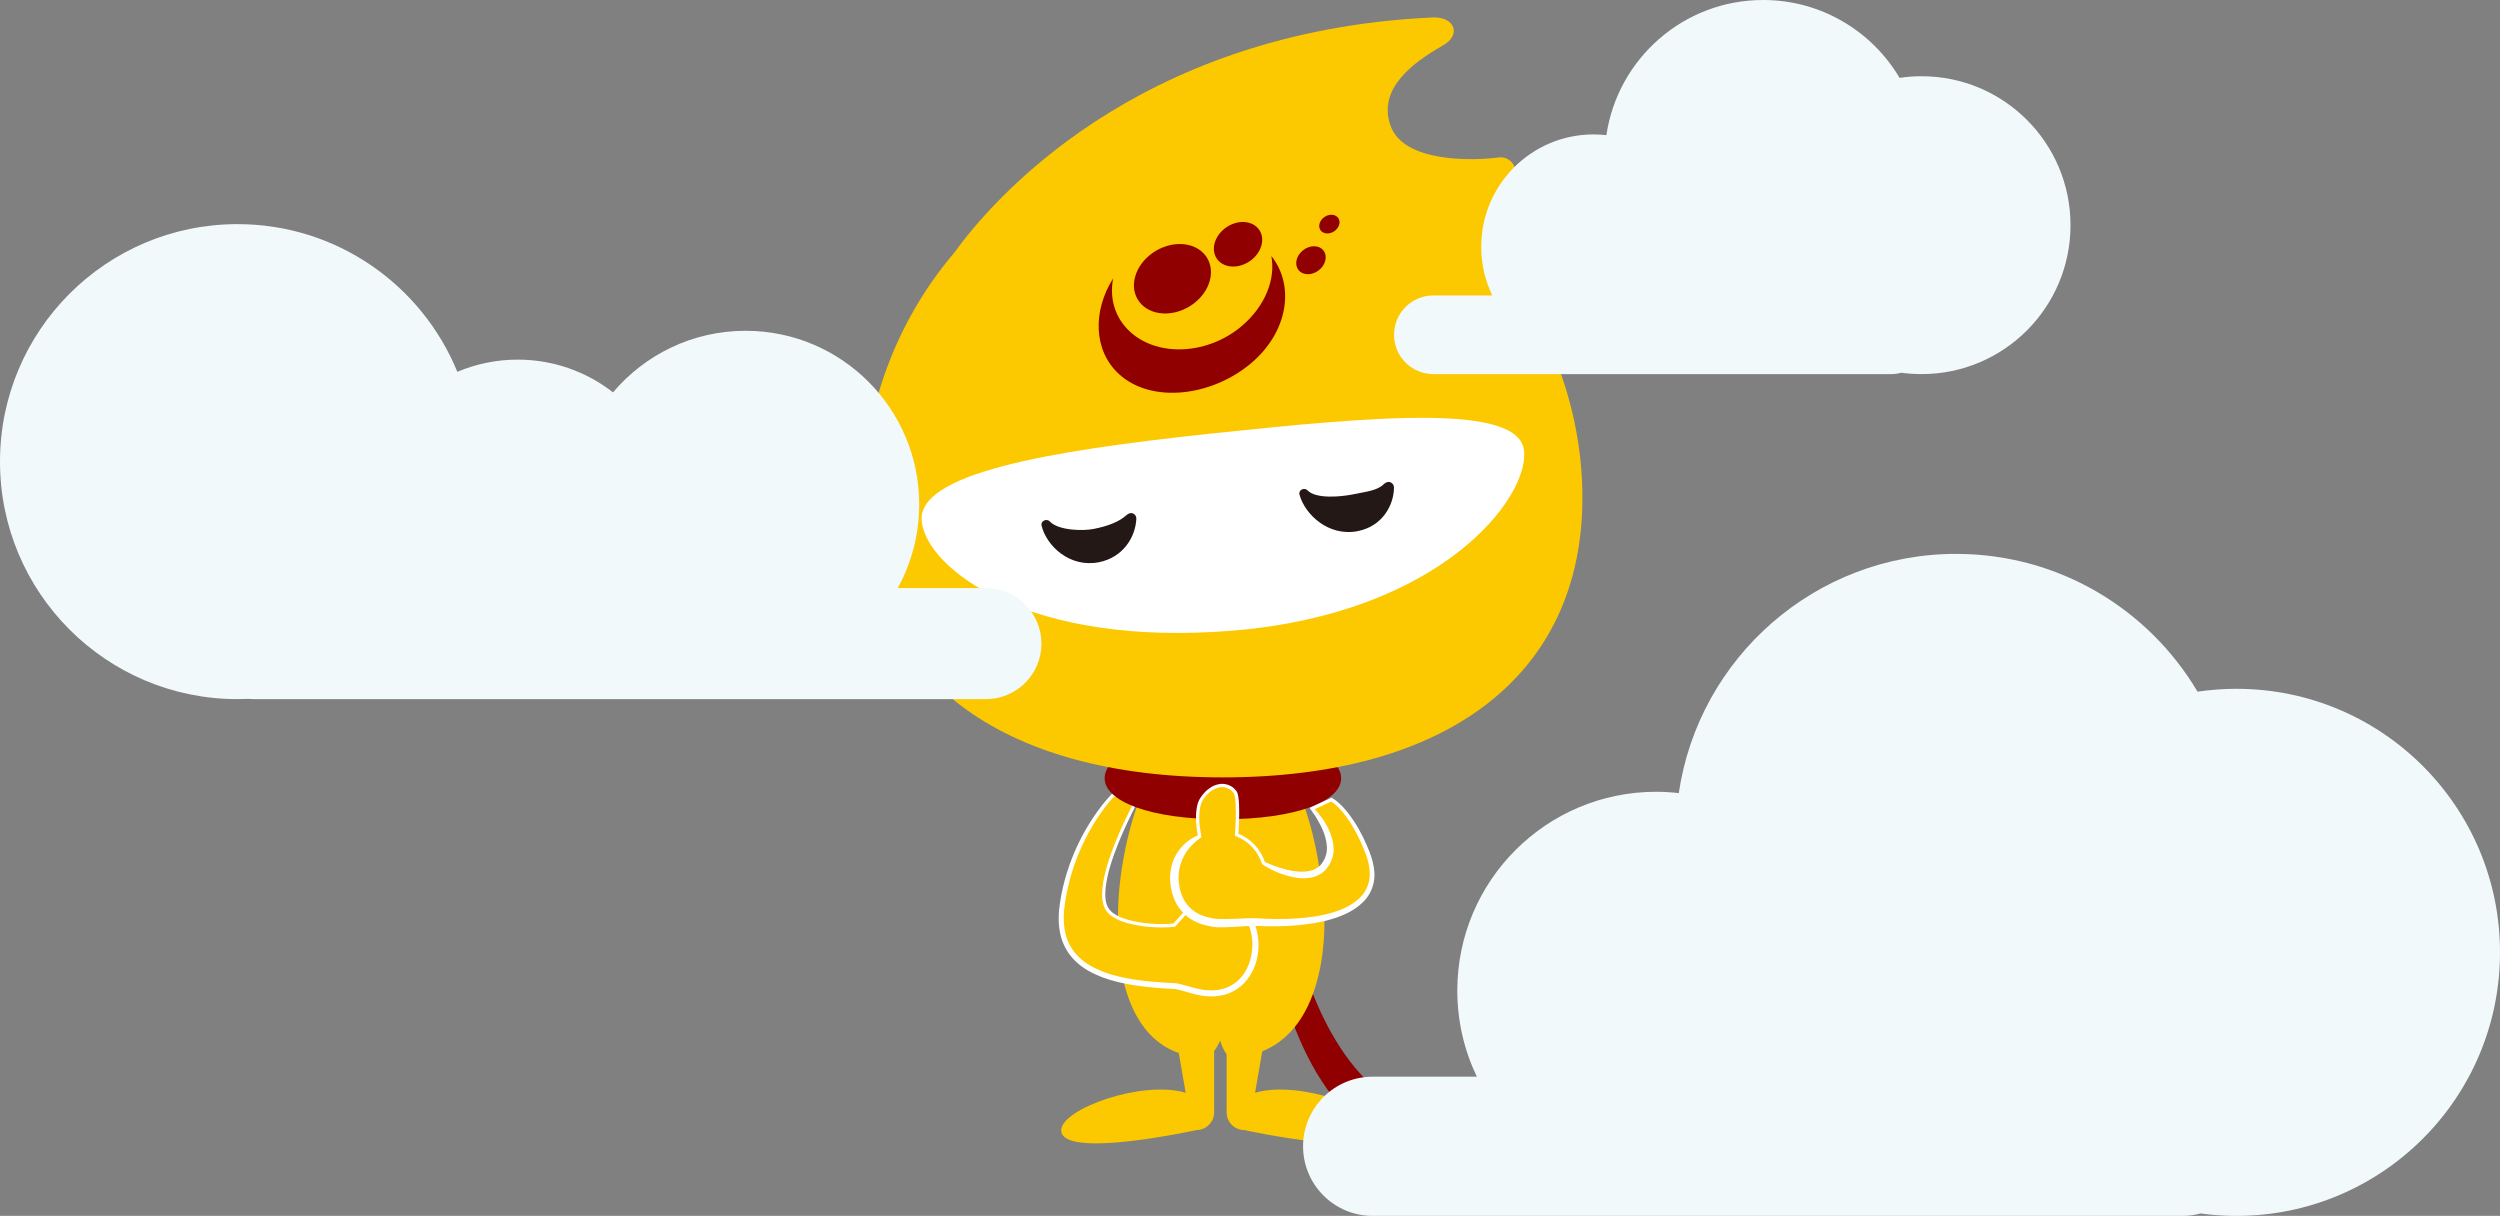
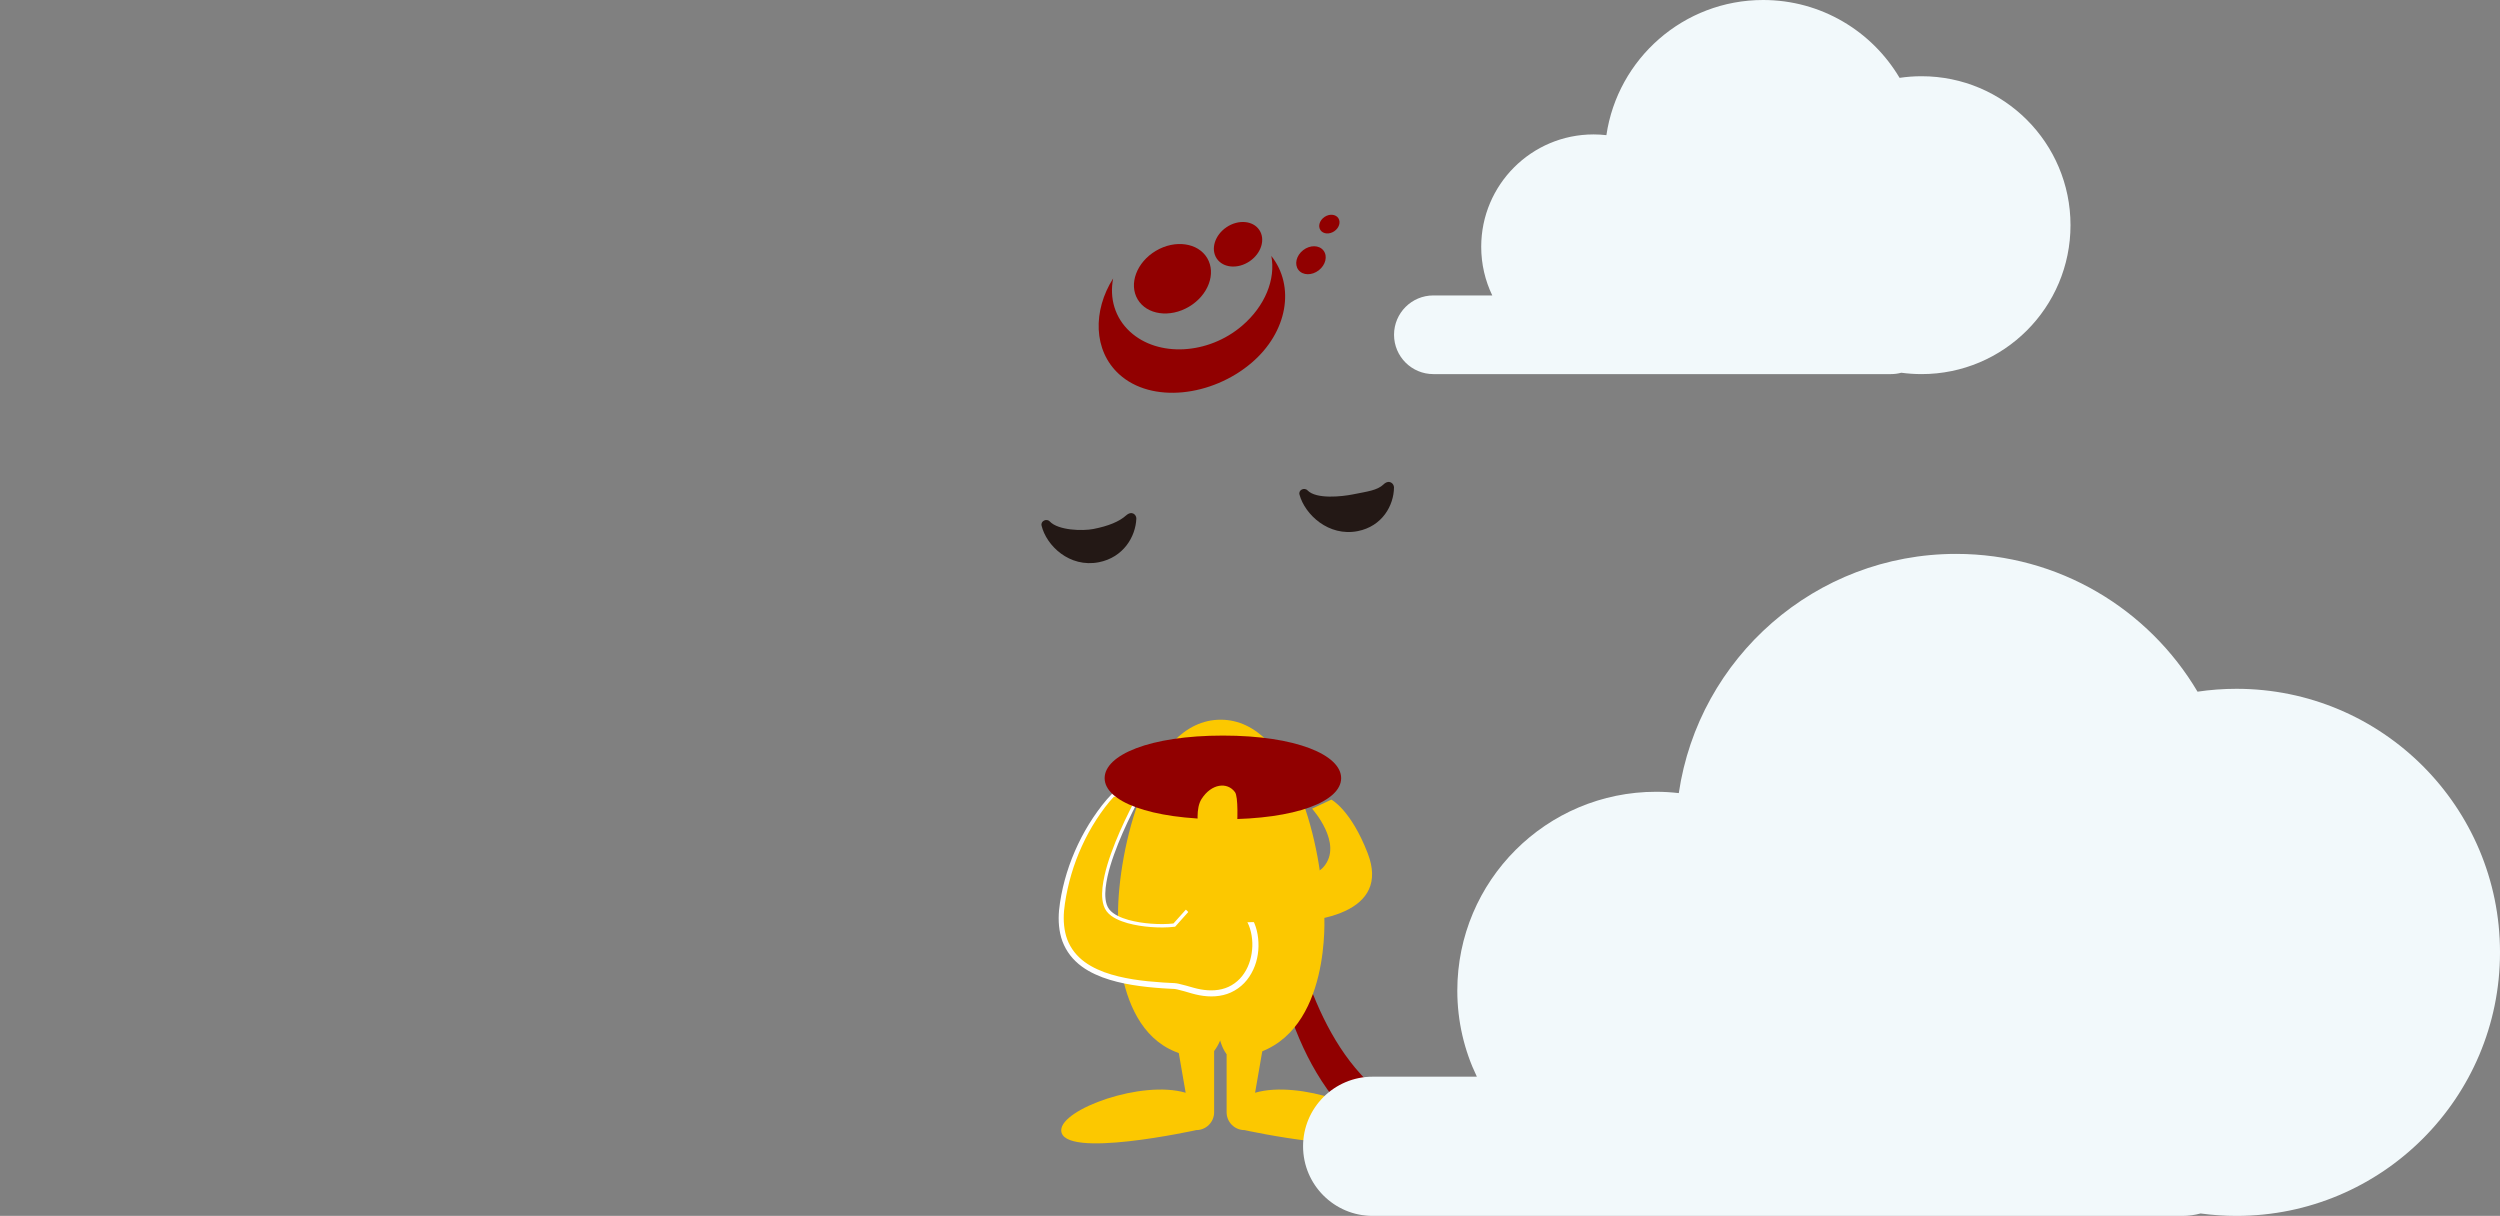
<svg xmlns="http://www.w3.org/2000/svg" id="_レイヤー_2" viewBox="0 0 678.82 330.15">
  <rect x="0" y="0" width="678.82" height="330.15" fill="#808080" stroke="none" />
  <g id="_レイヤー_2-2">
    <g>
      <g>
        <path d="M346.79,215.93c.03,6.38,.53,12.88,1.3,19.25,.79,6.39,1.91,12.72,3.43,18.92,1.52,6.2,3.44,12.27,5.9,18.03,2.46,5.76,5.44,11.23,9.12,16.03,.92,1.19,1.87,2.36,2.88,3.46,.48,.56,1.03,1.1,1.52,1.61,.34,.32,.7,.65,1.15,.95,1.77,1.24,4.4,2.17,7.17,2.77,5.62,1.2,11.9,1.37,18.13,1.19,6.26-.21,12.58-.82,18.88-1.67,3.15-.42,6.3-.91,9.44-1.45,3.12-.54,6.32-1.14,9.29-1.78l2.54,12.7c-3.43,.59-6.65,1.05-9.98,1.48-3.31,.42-6.62,.79-9.94,1.09-6.65,.6-13.34,.97-20.12,.91-6.78-.11-13.64-.5-20.72-2.32-3.52-.97-7.19-2.23-10.69-4.88-.87-.65-1.7-1.44-2.49-2.3-.58-.71-1.14-1.37-1.68-2.09-1.09-1.4-2.09-2.85-3.05-4.31-3.81-5.88-6.61-12.2-8.78-18.62-2.17-6.43-3.68-12.98-4.76-19.55-1.08-6.58-1.72-13.18-2.02-19.78-.28-6.61-.28-13.17,.2-19.82l3.27,.17Z" fill="#910000" />
        <path d="M359.31,248.28c0,17.29-9.3,24.4-27.87,24.4s-27.87-7.11-27.87-24.4,7.97-52.86,27.87-52.86,27.87,35.57,27.87,52.86Z" fill="#fcc800" />
        <path d="M348.16,254.21s-4.42,25.59-7.37,42.5c11.96-3.52,33.79,4.45,33.79,10.18,0,8.05-36.68-.04-36.68-.04h0c-2.67,0-4.84-2.17-4.84-4.84v-52.11s15.1,4.31,15.1,4.31Z" fill="#fcc800" />
-         <path d="M314.57,254.21s4.42,25.59,7.37,42.5c-11.96-3.52-33.79,4.45-33.79,10.18,0,8.05,36.68-.04,36.68-.04h0c2.67,0,4.84-2.17,4.84-4.84v-52.11l-15.1,4.31Z" fill="#fcc800" />
+         <path d="M314.57,254.21s4.42,25.59,7.37,42.5c-11.96-3.52-33.79,4.45-33.79,10.18,0,8.05,36.68-.04,36.68-.04h0c2.67,0,4.84-2.17,4.84-4.84v-52.11Z" fill="#fcc800" />
        <path d="M303.58,248.28s-2.65,31.9,17.3,37.91h7.93s4.03-2.33,5.19-16.41l-30.41-21.5Z" fill="#fcc800" />
        <path d="M359.56,248.28s2.1,31.9-18.98,37.91h-7.52s-2.75-2.33-3.91-16.41l30.41-21.5Z" fill="#fcc800" />
        <g>
          <path d="M308.62,217.38s-13.01,23.69-7.63,29.98c3.15,3.69,13.27,4.43,17.87,3.82l4.46-4.98s12.65-2.13,15.76,3.18c4.72,8.06,.34,23.29-14.24,19.85-1.18-.28-4.78-1.46-5.98-1.51-17.38-.73-32.95-4.22-30.47-21.94,2.65-18.94,13.92-29.99,13.92-29.99l6.3,1.58Z" fill="#fcc800" />
          <path d="M309.03,217.2c.03,.07,.04,.17,.02,.27-.02,.11-.07,.17-.05,.15v.02s-.04,.04-.04,.04l-.05,.09-.09,.17-.19,.35-.37,.7-.72,1.41c-.47,.94-.93,1.89-1.38,2.84-.9,1.91-1.74,3.84-2.53,5.79-1.54,3.9-2.95,7.92-3.42,12.05-.11,1.03-.14,2.06-.02,3.07,.12,1,.41,1.98,.98,2.73,.58,.76,1.43,1.34,2.33,1.8,.91,.46,1.89,.81,2.88,1.09,2,.56,4.08,.87,6.16,1.03,2.08,.15,4.19,.18,6.24-.07l-.27,.15,4.46-4.98h0s.09-.11,.09-.11l.17-.03c2.75-.51,5.53-.73,8.36-.53,1.41,.11,2.83,.33,4.21,.81,1.37,.47,2.79,1.25,3.72,2.58,1.65,2.54,2.24,5.46,2.2,8.35-.05,2.89-.86,5.79-2.5,8.24-1.61,2.45-4.2,4.32-7.08,4.98-2.88,.69-5.84,.33-8.56-.45-1.32-.38-2.64-.79-3.92-1.08-.32-.07-.63-.13-.88-.14l-1.03-.05-2.07-.12c-2.76-.19-5.52-.46-8.26-.92-2.74-.45-5.47-1.09-8.11-2.07-2.62-1-5.2-2.34-7.27-4.36-2.08-1.99-3.57-4.64-4.15-7.45-.61-2.81-.51-5.69-.07-8.44,.83-5.5,2.51-10.86,4.9-15.87,1.19-2.51,2.56-4.93,4.1-7.23,1.55-2.31,3.21-4.51,5.18-6.52h0s.18-.18,.18-.18l.25,.06c2.22,.55,4.46,1.19,6.6,1.83Zm-.82,.36c-2.06-.41-4.01-.82-6-1.32l.42-.11h0c-1.85,1.94-3.48,4.17-4.95,6.44-1.48,2.29-2.78,4.68-3.91,7.16-2.27,4.95-3.81,10.21-4.61,15.58-.42,2.66-.48,5.37,.09,7.94,.55,2.57,1.89,4.91,3.79,6.71,1.89,1.82,4.3,3.07,6.8,4.01,2.52,.92,5.17,1.52,7.84,1.95,2.68,.43,5.4,.68,8.12,.86l2.05,.11,1.02,.05c.43,.02,.79,.1,1.15,.17,1.4,.31,2.71,.71,4.03,1.08,2.54,.72,5.23,1,7.72,.39,2.49-.59,4.66-2.18,6.06-4.32,1.43-2.13,2.12-4.74,2.21-7.33,.08-2.57-.49-5.29-1.82-7.39-.65-.94-1.71-1.65-2.91-2.09-1.2-.46-2.51-.71-3.83-.87-2.65-.3-5.4-.22-8.08,.07l.26-.14h0s-4.46,4.98-4.46,4.98l-.11,.13-.16,.02c-2.15,.26-4.29,.23-6.43,.08-2.13-.17-4.26-.48-6.34-1.06-1.04-.3-2.06-.66-3.04-1.15-.97-.5-1.93-1.12-2.64-2.06-.71-.94-1.01-2.08-1.15-3.17-.13-1.1-.09-2.19,.02-3.27,.5-4.3,1.93-8.35,3.48-12.29,.79-1.97,1.65-3.92,2.55-5.84,.45-.96,.91-1.92,1.39-2.86l.72-1.42,.37-.71,.19-.35,.09-.18,.05-.09,.02-.04v-.02s-.01,.03-.03,.13c-.02,.09,0,.18,.04,.25Z" fill="#fff" />
        </g>
        <path d="M364.16,211.29c0-6.28-12.19-11.56-32.11-11.56s-32.11,5.29-32.11,11.56,12.19,11.17,32.11,11.17,32.11-4.89,32.11-11.17Z" fill="#910000" />
        <g>
          <path d="M371.38,231.71c-4.58-11.86-9.87-14.59-9.87-14.59l-5.25,2.46s8.56,9.46,3.17,15.76c-3.92,4.58-12.6,1.14-16.35-.93-.84-2.58-2.48-4.79-4.65-6.32-.82-.58-1.72-1.05-2.67-1.42,.28-3.7,.49-10.33-.43-11.58-2.09-2.85-6.4-2.32-9.07,1.85-1.58,2.46-1.15,6.95-.53,10.21-4.08,2.04-6.88,6.24-6.88,11.11,0,6.45,3.65,10.92,9.3,12.02,1,.26,2.05,.41,3.13,.41,.09,0,.17-.01,.26-.01,2.17,.1,7.68-.41,9.85-.28,17.38,1.02,36.1-2.84,29.99-18.68Z" fill="#fcc800" />
-           <path d="M370.84,231.92l-.82-2.05-.9-2.02c-.65-1.32-1.32-2.63-2.1-3.88-.76-1.25-1.61-2.46-2.55-3.57-.94-1.09-2.01-2.17-3.16-2.88h0s.4,0,.4,0l-5.25,2.46h0s.14-.71,.14-.71c2.08,2.16,3.82,4.64,4.84,7.57,.5,1.46,.8,3.04,.63,4.67-.19,1.63-.9,3.19-1.94,4.46-1.11,1.3-2.73,2.09-4.31,2.35-1.6,.27-3.18,.18-4.67-.14-2.99-.62-5.76-1.81-8.28-3.4h0s-.16-.1-.16-.1l-.05-.16c-.55-1.68-1.47-3.24-2.68-4.53-1.21-1.29-2.71-2.3-4.37-2.93l-.31-.12,.02-.33c.19-2.73,.31-5.49,.19-8.21-.04-.68-.09-1.35-.2-2-.06-.32-.13-.64-.24-.89-.07-.19-.34-.47-.53-.68-.88-.89-2.17-1.25-3.41-1.03-.62,.12-1.22,.35-1.78,.66-.54,.34-1.07,.73-1.52,1.21-.46,.46-.86,1-1.21,1.55-.33,.53-.55,1.15-.7,1.78-.56,2.58-.22,5.36,.26,8.03v.02s.06,.29,.06,.29l-.29,.2c-2.92,1.95-4.96,4.87-5.65,8.09-.36,1.59-.35,3.29-.09,4.94,.28,1.63,.82,3.22,1.77,4.54,.91,1.34,2.18,2.4,3.64,3.12,.75,.34,1.49,.64,2.33,.82,.9,.22,1.65,.4,2.48,.46,1.67,.07,3.48,.04,5.28-.05,1.82-.06,3.59-.19,5.52-.13,3.61,.23,7.17,.3,10.74,.06,3.55-.24,7.11-.73,10.46-1.81,1.67-.54,3.29-1.23,4.74-2.17,1.43-.94,2.73-2.1,3.56-3.56,.83-1.45,1.25-3.13,1.19-4.85-.05-1.72-.47-3.44-1.07-5.09Zm1.08-.42c.67,1.73,1.17,3.56,1.27,5.46,.11,1.9-.32,3.87-1.26,5.58-.93,1.72-2.38,3.07-3.94,4.14-1.57,1.07-3.29,1.84-5.05,2.45-3.52,1.22-7.18,1.8-10.84,2.13-3.65,.33-7.35,.32-10.96,.15-1.69-.03-3.53,.12-5.33,.22-1.81,.11-3.63,.21-5.57,.13-.97-.06-1.99-.3-2.85-.51-.93-.19-1.89-.56-2.78-.97-1.79-.88-3.39-2.2-4.52-3.85-1.17-1.63-1.84-3.56-2.17-5.48-.33-1.91-.29-3.91,.19-5.84,.97-3.84,3.87-7.09,7.44-8.37l-.24,.48v-.02c-.49-2.73-.86-5.56-.25-8.4,.16-.7,.41-1.41,.81-2.05,.39-.61,.82-1.18,1.34-1.7,.5-.53,1.09-.97,1.71-1.36,.64-.36,1.34-.64,2.08-.77,1.48-.27,3.12,.18,4.2,1.28,.26,.3,.51,.5,.72,.95,.16,.38,.23,.74,.3,1.1,.12,.71,.17,1.41,.21,2.11,.12,2.79,0,5.55-.19,8.32l-.29-.45c1.77,.68,3.4,1.77,4.7,3.15,1.3,1.39,2.29,3.06,2.88,4.87l-.21-.25h0c1.31,.59,2.64,1.14,4.01,1.55,1.35,.45,2.73,.8,4.11,.99,2.72,.39,5.66,.12,7.26-1.82,.81-1,1.36-2.16,1.54-3.43,.19-1.28-.05-2.63-.39-3.96-.36-1.33-.94-2.62-1.62-3.86-.66-1.25-1.45-2.47-2.29-3.61l-.35-.48,.49-.23h0s5.25-2.46,5.25-2.46l.2-.1,.19,.1h0c1.41,.84,2.46,1.91,3.48,3.05,1,1.14,1.89,2.38,2.7,3.65,.82,1.27,1.53,2.6,2.21,3.95l.95,2.05,.87,2.08Z" fill="#fff" />
        </g>
-         <path d="M421.16,94.66h0c-1.77-4.1-3.81-8.1-6.11-11.95-1.39-2.34-6.28-12.35-6.71-14.73-1.83-10.1,1.54-16,2.93-20.02,.97-2.79-1.42-5.6-4.35-5.21-6.76,.89-25.62,1.53-29.3-8.49-3.7-10.09,5.89-17.19,14.19-21.93,5.18-2.96,3.07-7.86-2.82-7.59-80.98,3.72-120.27,50.51-129.92,63.93-15.92,18.66-24.66,42.86-24.66,66.42,0,48.53,37.06,75.99,97.63,75.99s97.63-27.46,97.63-75.99c0-13.67-2.94-27.55-8.52-40.44Z" fill="#fcc800" />
-         <path d="M413.83,122.41c1.34,12.85-22.57,44-78.58,48.78-56.01,4.78-83.64-16.77-84.98-29.63-1.34-12.85,33.41-19.05,78.58-23.83,45.17-4.78,83.64-8.17,84.98,4.68Z" fill="#fff" />
        <path d="M305.73,139.98c-1.81,1.64-4.75,2.85-8.81,3.65-2.99,.59-9.58,.4-11.88-2.04-.87-.92-2.51-.11-2.23,1.1,0,.02,0,.03,.01,.05,1.3,5.39,7.56,11.49,15.56,9.92,6.64-1.31,9.97-6.91,10.17-11.85,.04-1.01-1.19-2.3-2.82-.82Z" fill="#231815" />
        <path d="M375.68,131.53c-1.76,1.64-4.34,1.91-8.38,2.72-2.98,.59-9.89,1.35-12.26-1.09-.89-.92-2.52-.11-2.2,1.1,0,.02,0,.03,.01,.05,1.46,5.39,7.9,11.48,15.84,9.9,6.6-1.31,9.77-6.92,9.82-11.86,.01-1.01-1.26-2.3-2.85-.82Z" fill="#231815" />
        <g>
          <path d="M345.2,69.48c1.22,6.31-1.68,13.63-7.96,18.99-9.18,7.84-22.78,8.57-30.37,1.63-4.18-3.82-5.66-9.16-4.62-14.5-5.56,8.76-5.41,19.58,1.6,25.99,8.85,8.09,25.28,6.06,35.98-3.07,9.81-8.37,11.89-20.8,5.36-29.04Z" fill="#910000" />
          <ellipse cx="318.34" cy="75.66" rx="10.98" ry="8.82" transform="translate(6 173.16) rotate(-30.7)" fill="#910000" />
          <ellipse cx="336.15" cy="66.31" rx="6.96" ry="5.59" transform="translate(20.33 199.16) rotate(-33.97)" fill="#910000" />
          <ellipse cx="355.97" cy="70.67" rx="4.3" ry="3.46" transform="translate(31.52 233.28) rotate(-37.85)" fill="#910000" />
          <ellipse cx="360.97" cy="60.87" rx="2.92" ry="2.35" transform="translate(26.93 210.61) rotate(-33.72)" fill="#910000" />
        </g>
      </g>
-       <path d="M267.71,159.68h-23.95c3.71-6.74,5.83-14.48,5.83-22.72,0-26.03-21.1-47.14-47.14-47.14-14.44,0-27.35,6.5-36,16.72-7.14-5.57-16.12-8.89-25.88-8.89-5.81,0-11.35,1.18-16.39,3.31-9.62-23.52-32.72-40.1-59.71-40.1C28.87,60.87,0,89.73,0,125.35s28.87,64.48,64.48,64.48c.97,0,1.94-.03,2.9-.07,.46,.04,.94,.07,1.41,.07h198.92c8.32,0,15.07-6.75,15.07-15.07h0c0-8.32-6.75-15.07-15.07-15.07Z" fill="#f2f9fb" />
      <path d="M372.72,292.35h28.29c-3.4-7.07-5.31-15-5.31-23.37,0-29.82,24.17-53.99,53.99-53.99,2.08,0,4.13,.13,6.15,.36,5.4-36.74,37.06-64.95,75.3-64.95,27.9,0,52.3,15.02,65.55,37.41,3.45-.51,6.98-.78,10.57-.78,39.52,0,71.56,32.04,71.56,71.56,0,39.52-32.04,71.56-71.56,71.56-3.3,0-6.56-.23-9.74-.66-1.58,.43-3.24,.66-4.96,.66h-219.84c-10.44,0-18.9-8.46-18.9-18.9h0c0-10.44,8.46-18.9,18.9-18.9Z" fill="#f2f9fb" />
      <path d="M389.2,80.22h15.99c-1.92-4-3-8.47-3-13.21,0-16.85,13.66-30.51,30.51-30.51,1.18,0,2.34,.07,3.48,.2C439.24,15.94,457.13,0,478.74,0c15.77,0,29.56,8.49,37.05,21.14,1.95-.29,3.94-.44,5.97-.44,22.34,0,40.44,18.11,40.44,40.44s-18.11,40.44-40.44,40.44c-1.87,0-3.71-.13-5.51-.37-.89,.24-1.83,.37-2.8,.37h-124.25c-5.9,0-10.68-4.78-10.68-10.68h0c0-5.9,4.78-10.68,10.68-10.68Z" fill="#f2f9fb" />
    </g>
  </g>
</svg>